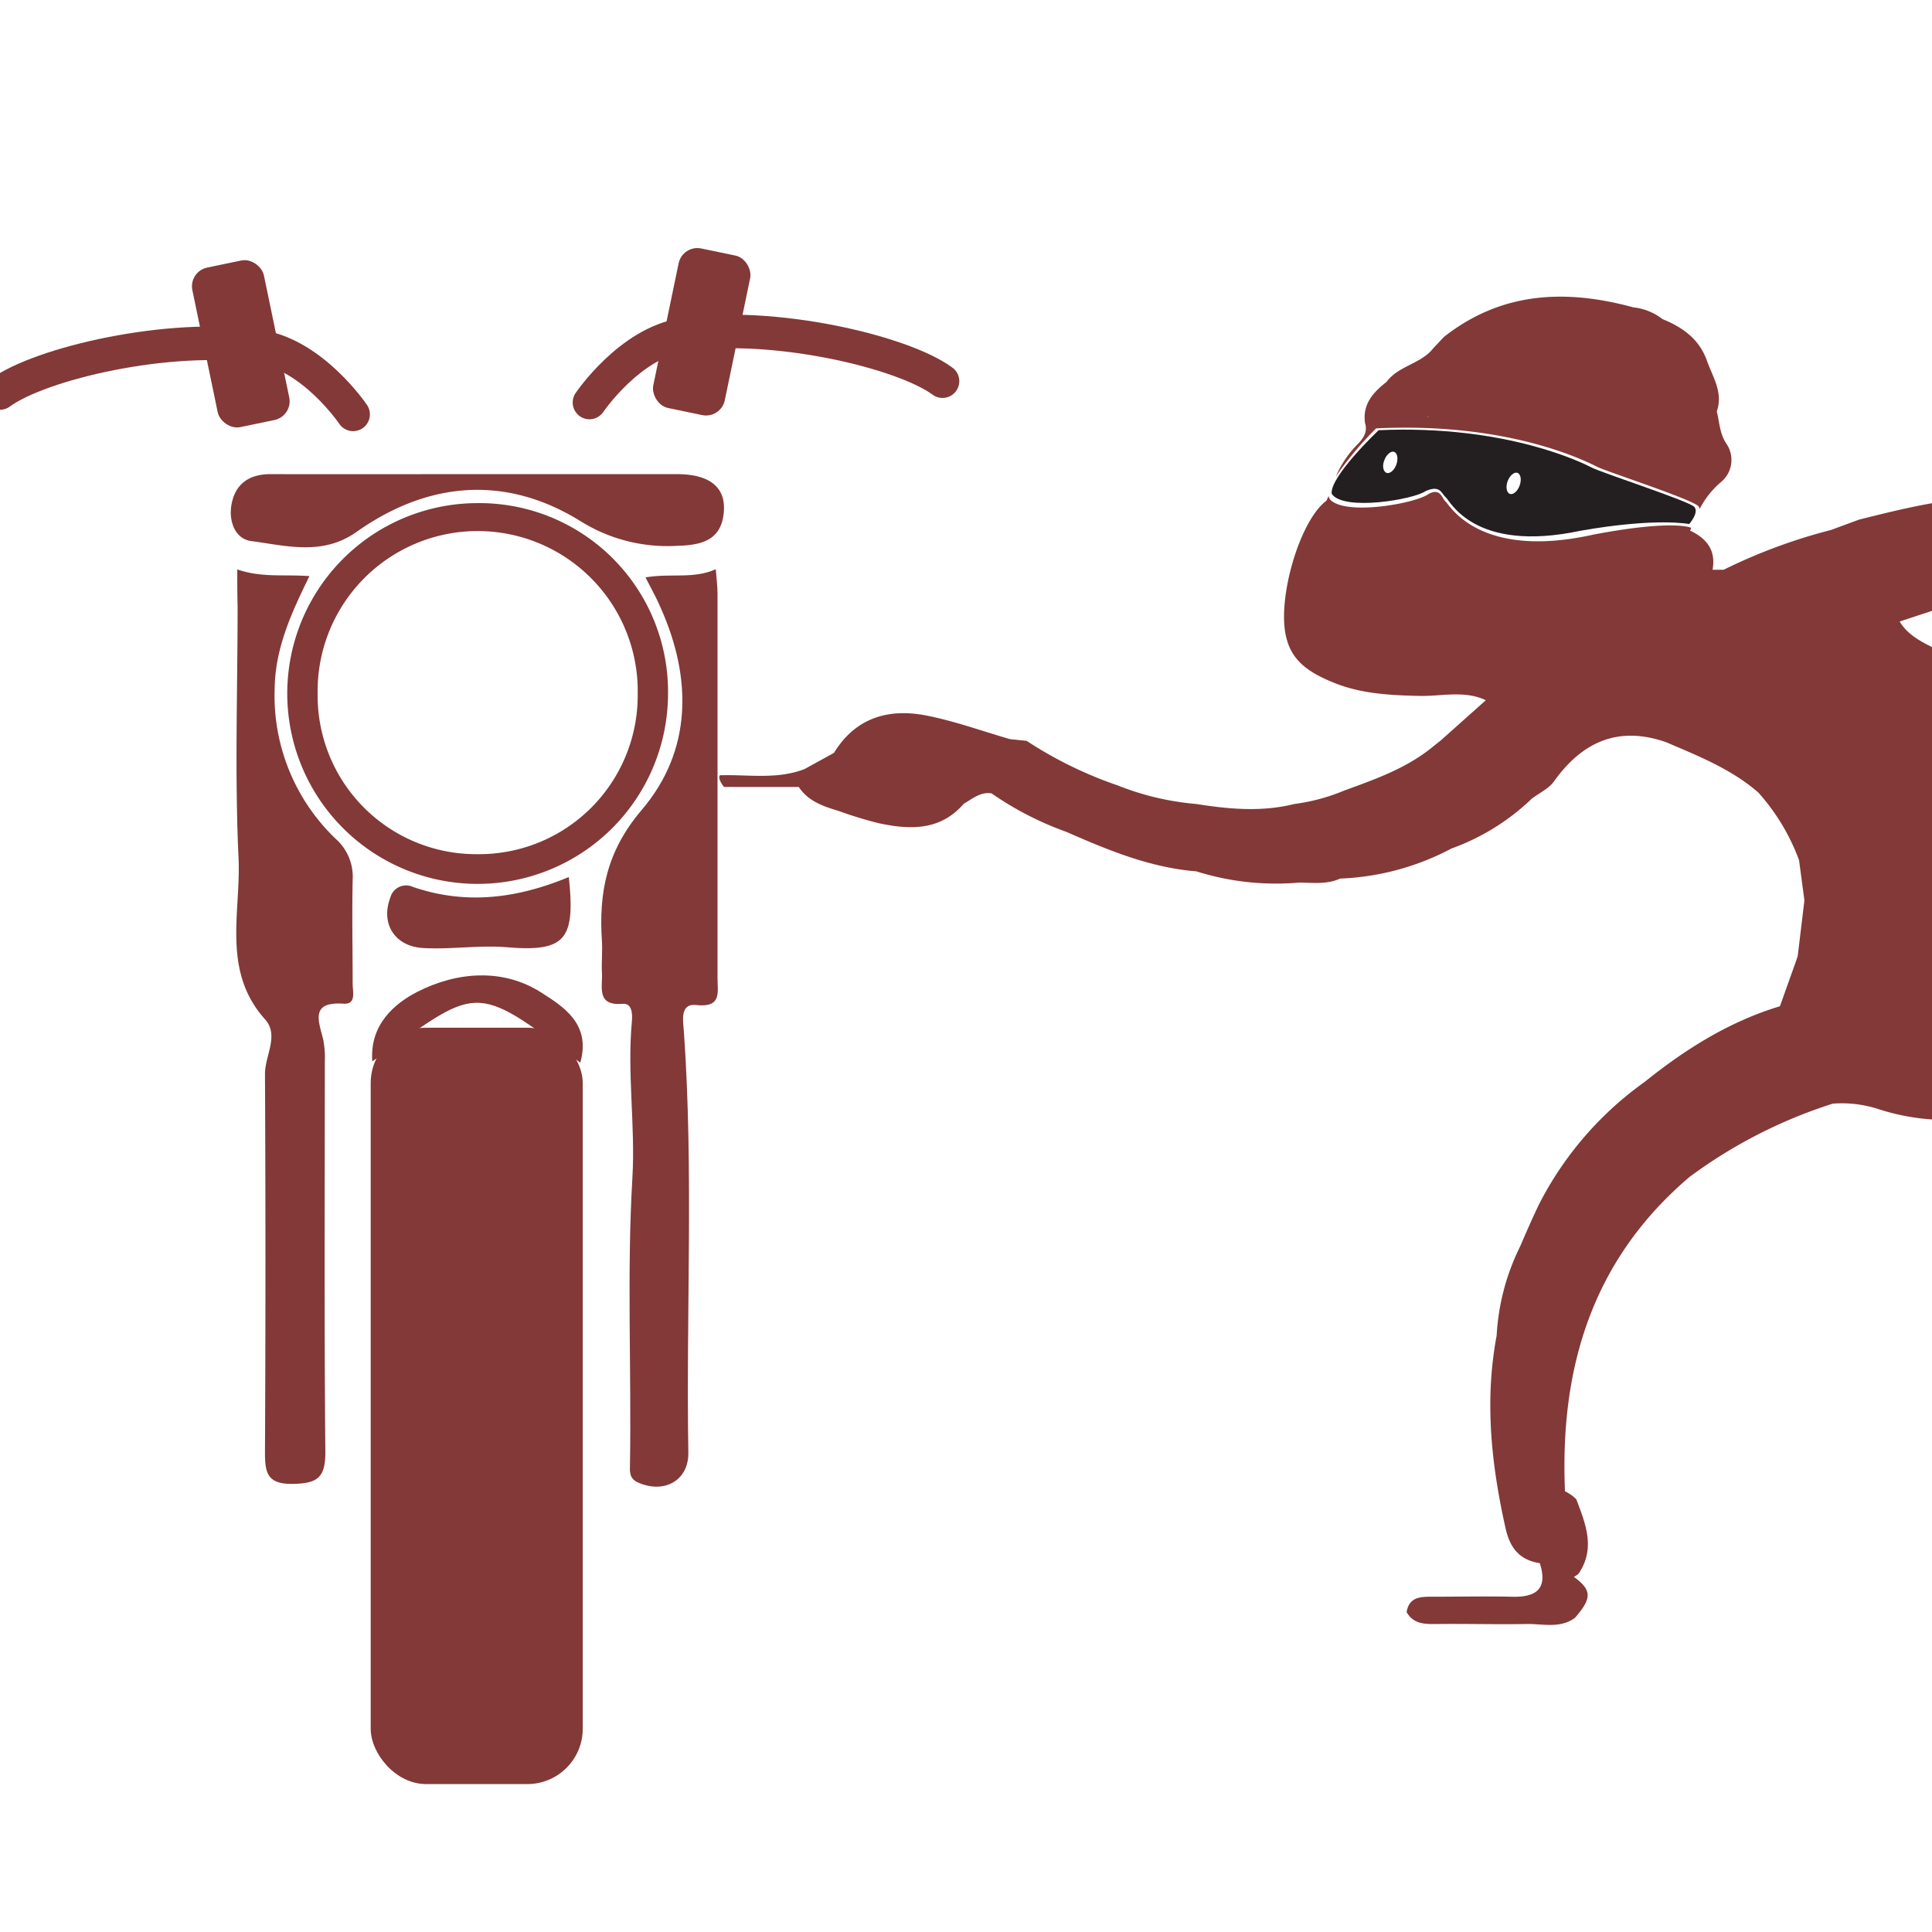
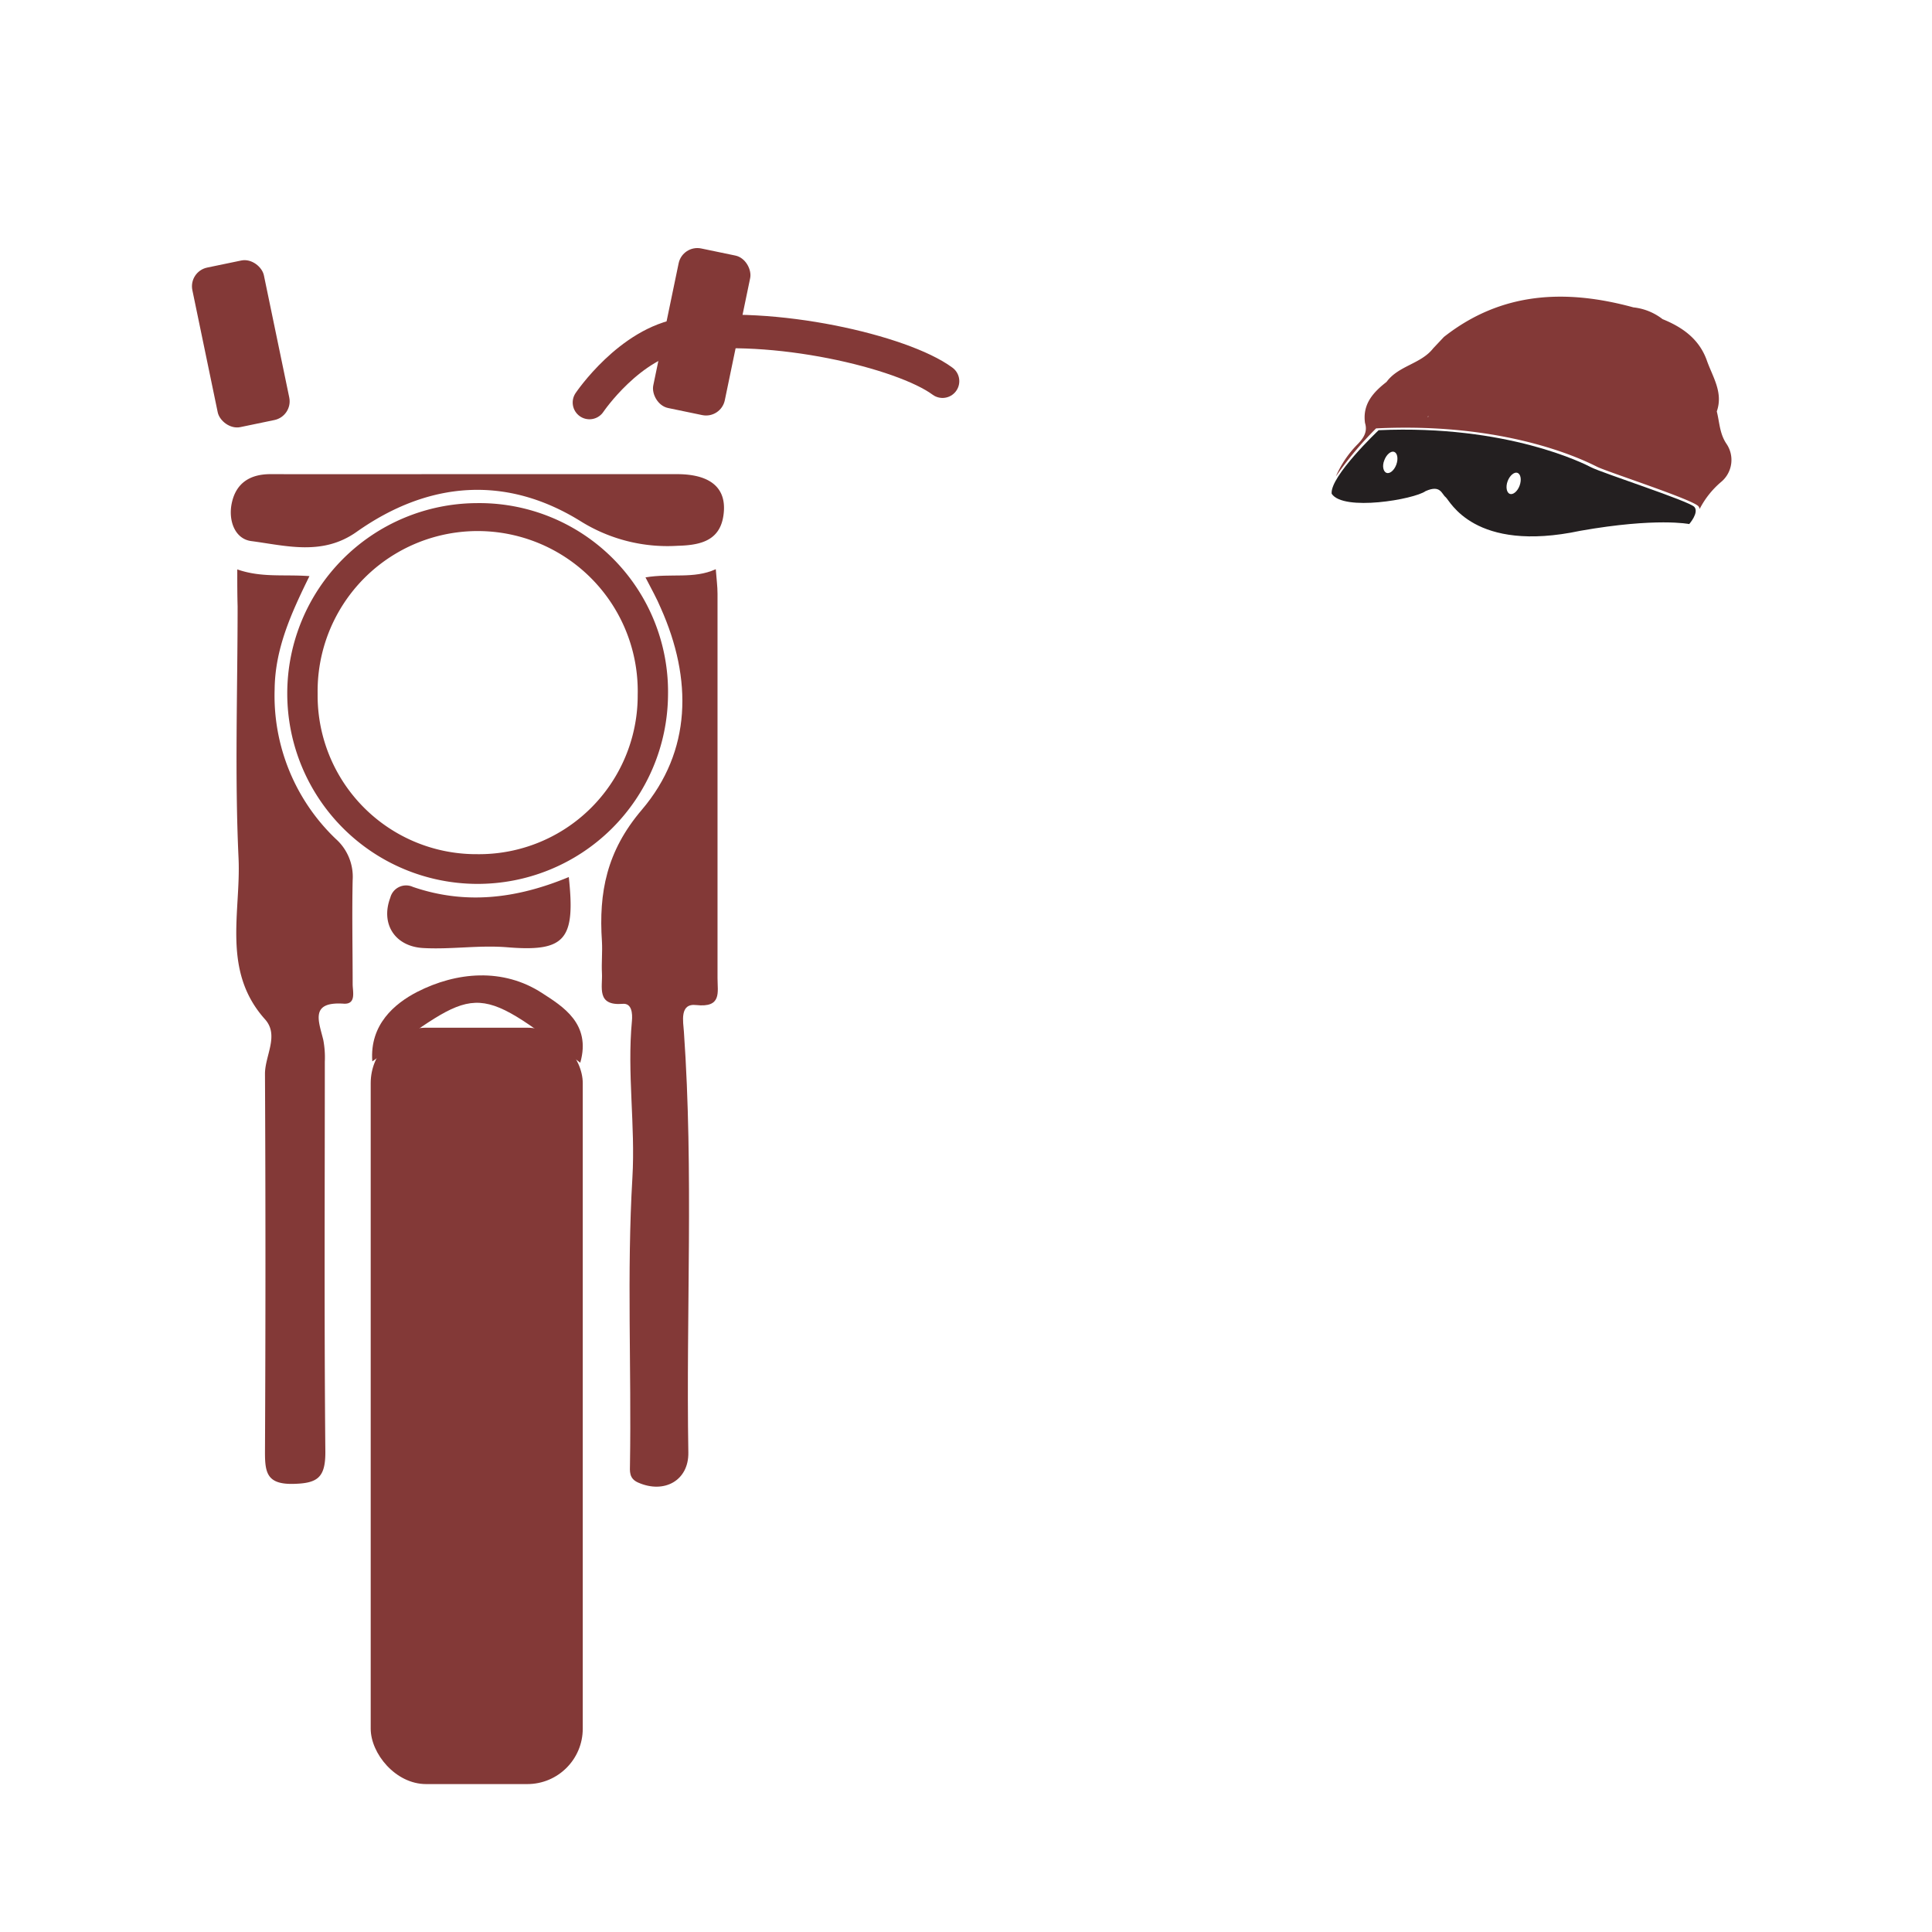
<svg xmlns="http://www.w3.org/2000/svg" id="Layer_1" data-name="Layer 1" viewBox="0 0 288 288">
  <defs>
    <style>.cls-1{fill:#833937;}.cls-2{fill:#231f20;}.cls-3{fill:none;stroke:#833937;stroke-linecap:round;stroke-miterlimit:10;stroke-width:5px;}</style>
  </defs>
  <title>bike theft</title>
  <path class="cls-1" d="M212.93,62l-.1.18.14,0Z" />
-   <path class="cls-1" d="M213,62.14h0Z" />
+   <path class="cls-1" d="M213,62.14Z" />
  <path class="cls-1" d="M238.2,69.64c2,.9,14.28,4.88,15,5.85a.82.82,0,0,1,.16.39,13.11,13.11,0,0,1,3.16-4,4.27,4.27,0,0,0,.81-5.77c-1-1.52-1-3.16-1.41-4.78,1-2.86-.65-5.18-1.51-7.67h0c-1.15-3.15-3.62-4.89-6.58-6.09a8.56,8.56,0,0,0-4.34-1.75c-10.08-2.75-19.66-2.35-28.25,4.41l-1.6,1.7c-1.83,2.34-5.17,2.57-6.95,5-2,1.56-3.6,3.31-3.21,6.12.44,1.4-.31,2.37-1.21,3.28a15.64,15.64,0,0,0-3.14,4.7,51.17,51.17,0,0,1,6-7.17C225.7,62.86,237.22,69.19,238.2,69.64ZM212.93,62l0,.15h0l-.14,0Z" />
-   <path class="cls-1" d="M334.86,77.25a73.66,73.66,0,0,0-23-4.07h0c-5,.22-10.16-.67-15.14.86-6.69.23-13.15,1.8-19.6,3.42L272.95,79h0a82.15,82.15,0,0,0-16,5.93l-1.66,0c.53-2.89-.87-4.67-3.35-5.83l.17-.41,0,0s-2.48-1.3-14.57,1c-16.95,3.78-21.38-4.32-22-4.86s-.76-2.16-2.59-1.19c-1.75,1.34-12,3.26-14.57.93a1,1,0,0,1-.32-.64l-.33.71h0c-4.07,3-7.52,15.09-5.92,20.64.92,3.5,3.69,5.09,6.7,6.36,4.19,1.78,8.62,2,13.11,2.1,3.29.07,6.67-.87,9.87.64l-6.72,6-.94.74h0c-3.95,3.33-8.7,5-13.46,6.73a28.8,28.8,0,0,1-7.43,2c-4.88,1.22-9.75.77-14.62,0h0a41.13,41.13,0,0,1-11.74-2.78,60.35,60.35,0,0,1-13.54-6.63h0l-2.49-.26h0c-4.15-1.2-8.24-2.69-12.47-3.52-5.63-1.1-10.55.32-13.76,5.57l-4.38,2.41c-4.12,1.6-8.42.79-12.64.93-.36.56.63,1.74.63,1.74H112c2.36,0,4.71,0,7.07,0h0c1.39,2.11,3.6,2.87,5.86,3.55a61.86,61.86,0,0,0,6,1.84c4.65,1,9.21,1.2,12.75-2.9h0c1.29-.72,2.46-1.79,4.12-1.54h0a47.69,47.69,0,0,0,11.15,5.74c6.23,2.73,12.5,5.34,19.39,5.89a39.5,39.5,0,0,0,15.28,1.68c2.07,0,4.16.31,6.14-.6a38.56,38.56,0,0,0,16.6-4.48,33.8,33.8,0,0,0,12-7.45c1.11-.84,2.51-1.47,3.28-2.55,4.24-5.93,9.61-8.33,16.73-5.85h0c4.82,2.07,9.72,4,13.74,7.5a31.32,31.32,0,0,1,6.07,10.08l.8,6-1,8.32a4,4,0,0,0-.15.45L265.33,150c-7.54,2.28-14.06,6.37-20.14,11.26a50.79,50.79,0,0,0-15.4,17.55c-1,1.86-3.19,7-3.19,7a34.12,34.12,0,0,0-3.5,13.3c-1.82,9.69-.8,19.21,1.34,28.74.68,3,2.13,4.7,5.1,5.17,1.23,3.86-.57,5.11-4.18,5-3.94-.08-7.88,0-11.82,0-1.77,0-3.47,0-3.86,2.29,1,1.75,2.59,1.8,4.33,1.78,4.48-.05,9,.07,13.43,0,2.46-.07,5.06.73,7.33-.91,2.53-2.91,2.58-4.12-.15-6.12a4.32,4.32,0,0,0,.68-.45c2.59-3.78,1.06-7.45-.32-11.11a6,6,0,0,0-1.69-1.19c-.79-18.32,4-34.48,18.57-46.87a73.23,73.23,0,0,1,21.34-10.92,17.67,17.67,0,0,1,6.56.73,33.29,33.29,0,0,0,14,1.52c3.61-.36,7.12-.6,10.48,1.1A80.94,80.94,0,0,1,317,178.77c1.92,2.94,4,5.8,5.75,8.84l10.3-16.38a23.08,23.08,0,0,0-5.83-6.91h0a60.22,60.22,0,0,0-16.35-13.14l2.56-8.9h0a26.22,26.22,0,0,0,.18-13.34,36,36,0,0,0-5.86-14.38c-3.08-5.61-8-9.51-12.76-13.51-1.25-.89-2.52-1.75-3.73-2.69-2.61-2-6.22-2.63-8.08-5.71l5-1.65h0l14.3-2a13.39,13.39,0,0,0,4.49-.61l17.36,0a2,2,0,0,0,1.46.22l8,1.22Zm-46.6,77h0l-.07.19h.11l0,0-.08,0-.09-.18Z" />
  <path class="cls-2" d="M212.51,73.21c2.25-1,2.38.43,3,.91s4.17,8.38,20.09,5c11.36-2,16.21-1,16.21-1s1.48-1.68.78-2.54-13.76-5.07-15.4-5.92c-.88-.46-12.41-6.39-31.68-5.53,0,0-7.28,6.89-7,9.47C200.24,76.26,210.78,74.45,212.51,73.21Zm12.23-1.48c.32-.86,1-1.42,1.47-1.24s.64,1,.32,1.89-1,1.42-1.47,1.24S224.42,72.59,224.74,71.73ZM206.36,68.6c.32-.86,1-1.42,1.47-1.24s.64,1,.32,1.89-1,1.42-1.47,1.24S206,69.47,206.36,68.6Z" />
  <g id="e4Cgju.tif">
    <path class="cls-1" d="M35.37,84.88c3.62,1.26,6.91.72,10.76,1C43.4,91.43,41,96.7,40.94,102.75a29.51,29.51,0,0,0,9.13,22.32,7.55,7.55,0,0,1,2.5,6.14c-.11,5.16,0,10.33,0,15.49,0,1.09.57,3-1.29,2.92-5.11-.36-3.78,2.57-3.09,5.39a14,14,0,0,1,.23,3.26c0,19.41-.1,38.82.08,58.22,0,3.8-1.19,4.63-4.79,4.71-3.91.08-4.22-1.66-4.21-4.78q.14-28.17,0-56.35c0-2.73,2.15-5.74,0-8.13-6.48-7.23-3.57-16-3.94-24-.58-12.49-.14-25-.14-37.56C35.37,88.66,35.37,87,35.37,84.88Z" />
    <path class="cls-1" d="M96.22,86.07c3.83-.65,7.17.28,10.48-1.22.11,1.48.26,2.56.26,3.64q0,28.66,0,57.33c0,2.11.66,4.42-3.18,4-2.5-.29-1.94,2.45-1.83,4,1.46,20.89.31,41.81.66,62.71.07,4.15-3.58,6.2-7.49,4.47-1.37-.6-1.23-1.69-1.21-2.73.23-14.23-.48-28.47.36-42.7.46-7.78-.81-15.57-.07-23.37.1-1.08,0-2.67-1.35-2.56-4,.33-3-2.49-3.12-4.6-.08-1.56.09-3.14,0-4.7-.49-7.29.69-13.46,5.94-19.62,7.46-8.76,7.55-19.5,2.84-30.06C97.9,89.2,97.14,87.86,96.22,86.07Z" />
    <path class="cls-1" d="M99.58,103.63A28.38,28.38,0,1,1,71.06,75,28.13,28.13,0,0,1,99.58,103.63Zm-28.46,23.7a23.65,23.65,0,0,0,23.94-23.74,23.86,23.86,0,1,0-47.71-.17A23.64,23.64,0,0,0,71.12,127.33Z" />
    <path class="cls-1" d="M71.33,70.68c9.86,0,19.72,0,29.58,0,4.8,0,7.24,1.9,7,5.5-.29,4.31-3.24,5.09-6.91,5.18a24.44,24.44,0,0,1-14.43-3.65c-11.13-6.92-22.68-6-33.39,1.56-5.1,3.62-10.48,2.08-15.71,1.39C35,80.35,34,77.57,34.55,75c.63-3,2.73-4.33,5.8-4.32C50.68,70.7,61,70.68,71.33,70.68Z" />
    <path class="cls-1" d="M84.79,130.74c1,9.31-.5,11.18-9.15,10.47-4.24-.35-8.39.35-12.58.11s-6.35-3.6-4.88-7.5a2.43,2.43,0,0,1,3.37-1.61C69.34,134.88,76.93,134,84.79,130.74Z" />
    <path class="cls-1" d="M86.5,158.42c-16.27-12.51-15.16-11.24-31-.2-.42-5.48,3.32-8.62,6.69-10.36,5.88-3,12.8-3.61,18.61.17C83.84,150,88.17,152.58,86.5,158.42Z" />
    <rect class="cls-1" x="55.26" y="153.2" width="31.61" height="112.75" rx="8.26" ry="8.26" />
    <path class="cls-3" d="M87.87,60s6-8.9,14-10.1c13.3-2,32.65,2.5,38.63,6.92" />
    <rect class="cls-1" x="99.16" y="37.32" width="10.89" height="24.29" rx="2.85" ry="2.85" transform="translate(12.24 -20.24) rotate(11.73)" />
-     <path class="cls-3" d="M52.64,61.77s-6-8.9-14-10.1C25.33,49.66,6,54.16,0,58.58" />
    <rect class="cls-1" x="30.44" y="39.1" width="10.89" height="24.29" rx="2.85" ry="2.85" transform="translate(81.45 94.13) rotate(168.27)" />
  </g>
</svg>